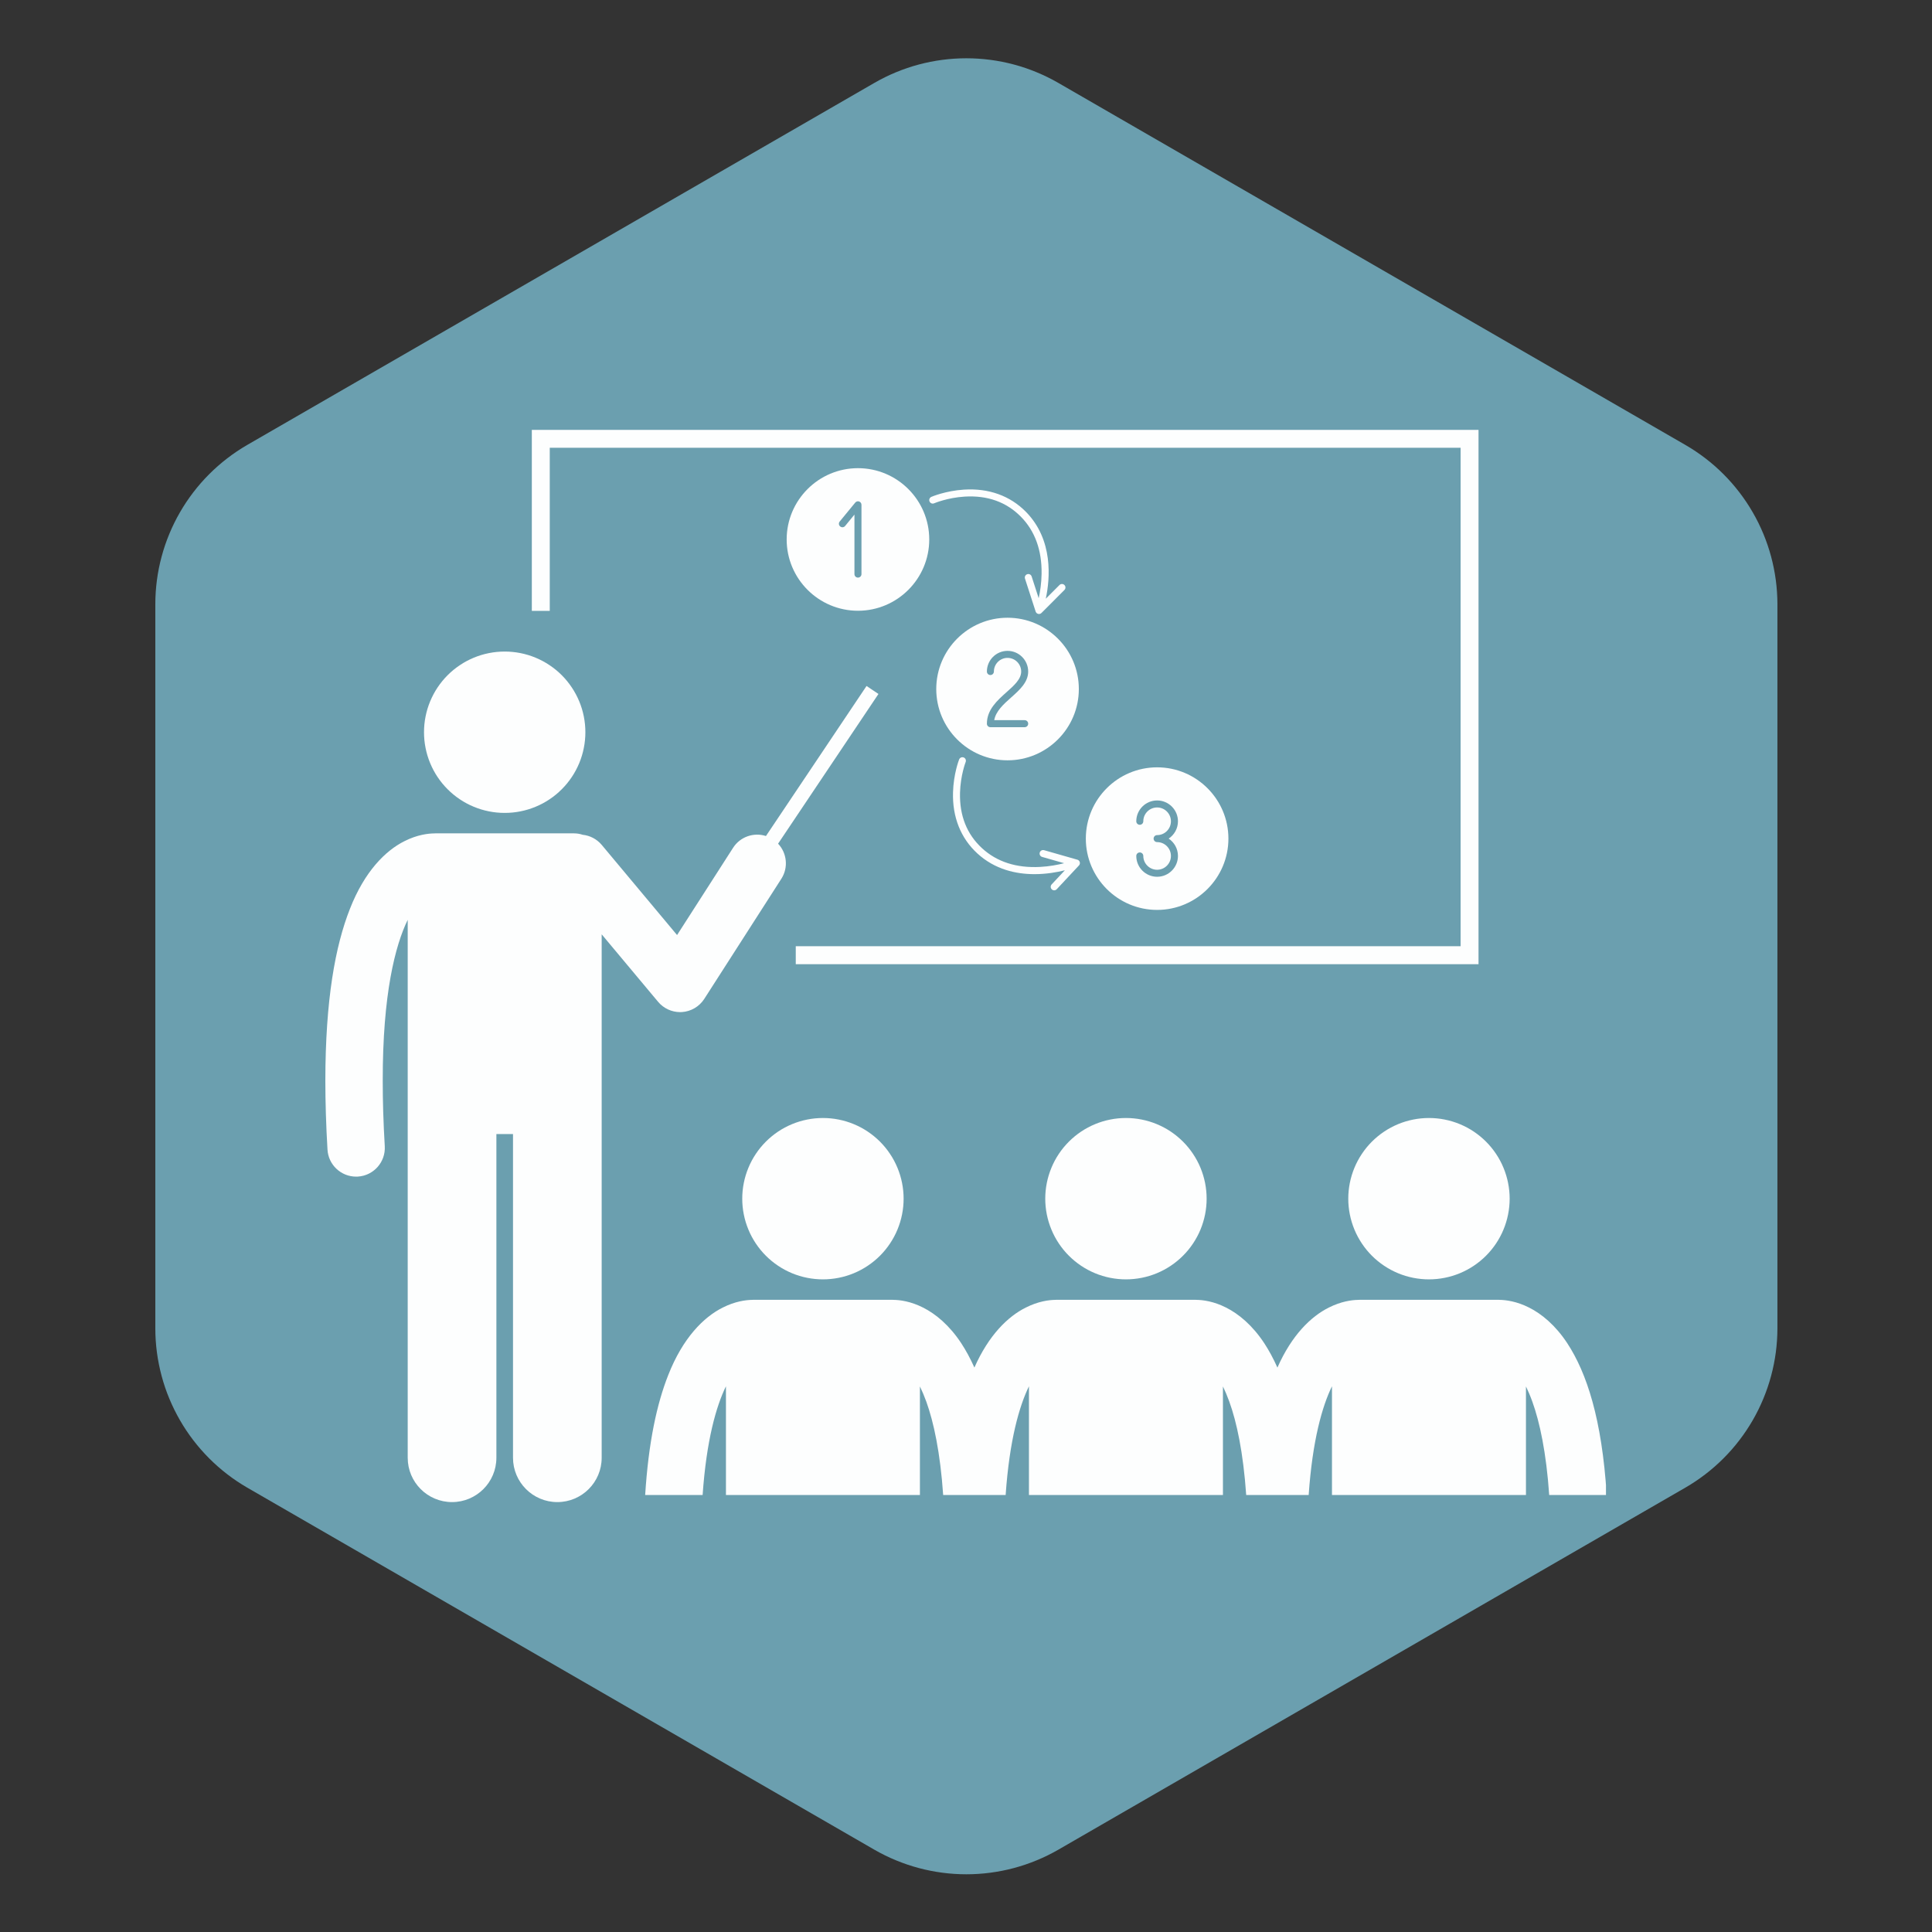
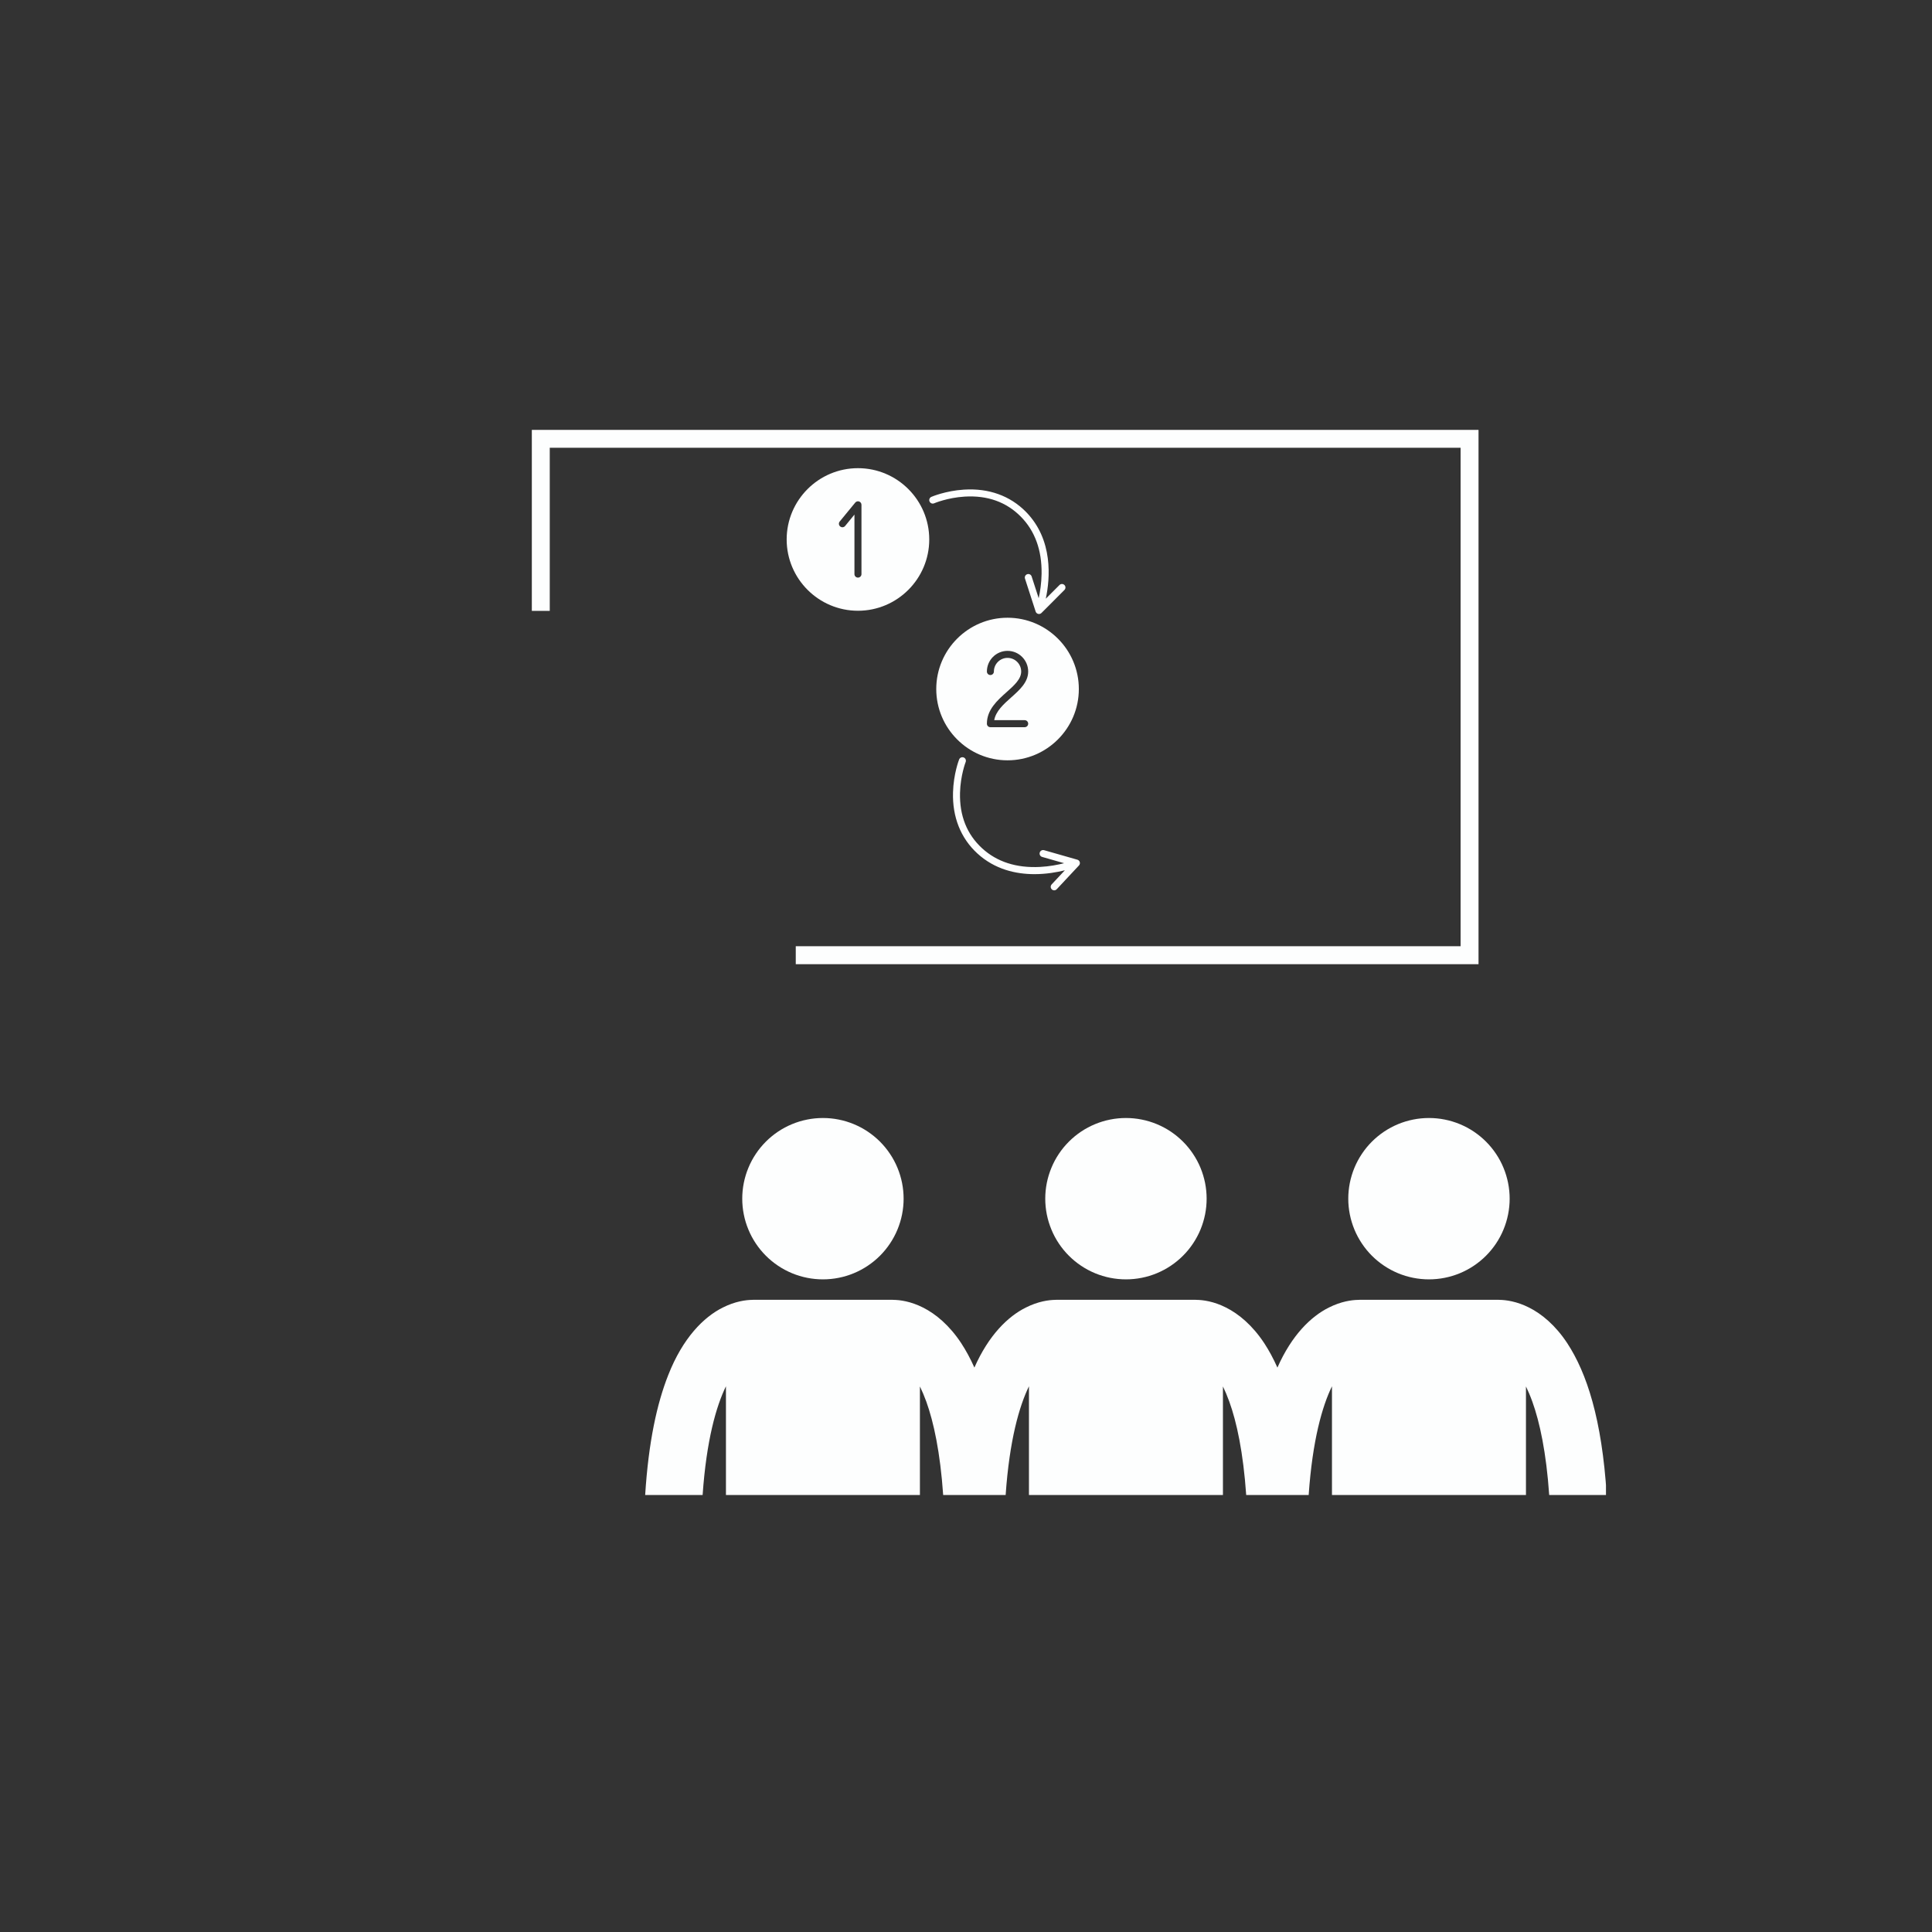
<svg xmlns="http://www.w3.org/2000/svg" width="500" zoomAndPan="magnify" viewBox="0 0 375 375" height="500" preserveAspectRatio="xMidYMid meet" version="1.0">
  <rect x="0" y="0" width="375" height="375" fill="#333333" stroke="none" />
  <defs>
    <clipPath id="a741a519fd">
      <path d="M 63.148 133 L 171 133 L 171 291.953 L 63.148 291.953 Z M 63.148 133 " clip-rule="nonzero" />
    </clipPath>
    <clipPath id="dcb663289a">
      <path d="M 103 83.355 L 287 83.355 L 287 188 L 103 188 Z M 103 83.355 " clip-rule="nonzero" />
    </clipPath>
    <clipPath id="41515f3944">
      <path d="M 125 252 L 311.719 252 L 311.719 291 L 125 291 Z M 125 252 " clip-rule="nonzero" />
    </clipPath>
    <clipPath id="98d36ae25f">
-       <path d="M 210 148 L 238.457 148 L 238.457 176.633 L 210 176.633 Z M 210 148 " clip-rule="nonzero" />
-     </clipPath>
+       </clipPath>
    <clipPath id="fb90a01fe1">
      <path d="M 152.691 90.871 L 181 90.871 L 181 119 L 152.691 119 Z M 152.691 90.871 " clip-rule="nonzero" />
    </clipPath>
  </defs>
-   <path fill="#6b9faf" d="M 30.148 117.258 C 30.148 115.703 30.254 114.152 30.457 112.605 C 30.66 111.062 30.965 109.539 31.371 108.031 C 31.773 106.527 32.273 105.055 32.871 103.617 C 33.465 102.18 34.152 100.785 34.934 99.434 C 35.711 98.086 36.574 96.793 37.523 95.555 C 38.469 94.32 39.492 93.148 40.594 92.047 C 41.695 90.945 42.863 89.918 44.098 88.969 C 45.332 88.02 46.621 87.152 47.969 86.371 L 169.73 16.082 C 171.082 15.305 172.477 14.617 173.914 14.023 C 175.355 13.426 176.828 12.926 178.336 12.523 C 179.84 12.121 181.367 11.82 182.91 11.617 C 184.457 11.414 186.008 11.312 187.566 11.312 C 189.125 11.312 190.676 11.414 192.223 11.617 C 193.766 11.82 195.293 12.121 196.797 12.523 C 198.305 12.926 199.777 13.426 201.215 14.023 C 202.656 14.617 204.051 15.305 205.402 16.082 L 327.148 86.371 C 328.496 87.152 329.789 88.016 331.023 88.965 C 332.262 89.914 333.43 90.941 334.531 92.043 C 335.633 93.145 336.656 94.316 337.605 95.551 C 338.555 96.789 339.418 98.082 340.199 99.43 C 340.98 100.777 341.668 102.172 342.266 103.613 C 342.863 105.051 343.363 106.523 343.77 108.031 C 344.172 109.535 344.477 111.059 344.684 112.605 C 344.887 114.148 344.992 115.699 344.996 117.258 L 344.996 257.844 C 344.992 259.402 344.887 260.957 344.684 262.5 C 344.477 264.047 344.172 265.57 343.766 267.074 C 343.363 268.582 342.859 270.051 342.262 271.492 C 341.664 272.934 340.977 274.328 340.199 275.676 C 339.418 277.023 338.555 278.316 337.605 279.555 C 336.656 280.793 335.633 281.961 334.531 283.062 C 333.43 284.164 332.258 285.191 331.023 286.141 C 329.789 287.09 328.496 287.957 327.148 288.738 L 205.402 359.035 C 204.051 359.809 202.656 360.496 201.215 361.09 C 199.777 361.684 198.301 362.184 196.797 362.586 C 195.293 362.988 193.766 363.289 192.223 363.492 C 190.676 363.695 189.125 363.797 187.566 363.797 C 186.008 363.797 184.457 363.695 182.91 363.492 C 181.367 363.289 179.84 362.988 178.336 362.586 C 176.828 362.184 175.355 361.684 173.918 361.09 C 172.477 360.496 171.082 359.809 169.73 359.035 L 47.969 288.738 C 46.621 287.957 45.332 287.09 44.098 286.141 C 42.863 285.188 41.695 284.164 40.594 283.059 C 39.496 281.957 38.469 280.785 37.523 279.551 C 36.574 278.312 35.711 277.02 34.934 275.672 C 34.156 274.32 33.469 272.926 32.871 271.488 C 32.273 270.051 31.773 268.578 31.371 267.074 C 30.969 265.566 30.664 264.043 30.457 262.5 C 30.254 260.953 30.148 259.402 30.148 257.844 Z M 30.148 117.258 " fill-opacity="1" fill-rule="nonzero" />
  <g clip-path="url(#a741a519fd)">
-     <path fill="#fdfefe" d="M 127.738 194.453 C 128.793 195.719 130.367 196.449 132.012 196.453 C 132.125 196.453 132.242 196.445 132.359 196.441 C 134.121 196.328 135.738 195.379 136.695 193.891 L 151.66 170.57 C 153.066 168.379 152.734 165.57 151.027 163.758 L 170.508 134.699 L 168.195 133.148 L 148.672 162.27 C 146.328 161.516 143.68 162.387 142.289 164.559 L 131.418 181.492 L 116.793 163.992 C 115.824 162.84 114.488 162.176 113.102 162.031 C 112.57 161.852 112 161.754 111.406 161.754 L 84.516 161.754 C 84.461 161.754 84.406 161.762 84.352 161.762 C 83.105 161.77 80.973 162.023 78.543 163.25 C 74.797 165.105 70.762 169.168 67.938 176.363 C 65.078 183.586 63.16 194.035 63.148 209.805 C 63.152 213.883 63.281 218.316 63.566 223.141 C 63.738 226.102 66.195 228.383 69.121 228.383 C 69.23 228.383 69.34 228.379 69.453 228.375 C 72.52 228.191 74.863 225.559 74.684 222.488 C 74.41 217.859 74.285 213.641 74.289 209.805 C 74.262 192.945 76.723 183.477 79.137 178.535 L 79.137 282.949 C 79.137 287.703 82.988 291.555 87.742 291.555 C 92.492 291.555 96.348 287.703 96.348 282.949 L 96.348 220.117 L 99.574 220.117 L 99.574 282.949 C 99.574 287.703 103.43 291.555 108.18 291.555 C 112.934 291.555 116.785 287.703 116.785 282.949 L 116.785 181.352 Z M 127.738 194.453 " fill-opacity="1" fill-rule="nonzero" />
-   </g>
-   <path fill="#fdfefe" d="M 113.621 142.125 C 113.621 143.156 113.52 144.172 113.32 145.18 C 113.121 146.191 112.824 147.168 112.43 148.121 C 112.035 149.07 111.555 149.973 110.98 150.828 C 110.41 151.684 109.762 152.473 109.035 153.199 C 108.309 153.926 107.516 154.578 106.66 155.148 C 105.805 155.719 104.902 156.203 103.953 156.594 C 103.004 156.988 102.023 157.285 101.016 157.484 C 100.008 157.688 98.988 157.785 97.961 157.785 C 96.934 157.785 95.914 157.688 94.906 157.484 C 93.898 157.285 92.918 156.988 91.969 156.594 C 91.016 156.203 90.113 155.719 89.262 155.148 C 88.406 154.578 87.613 153.926 86.887 153.199 C 86.16 152.473 85.512 151.684 84.938 150.828 C 84.367 149.973 83.887 149.07 83.492 148.121 C 83.098 147.168 82.801 146.191 82.602 145.18 C 82.398 144.172 82.301 143.156 82.301 142.125 C 82.301 141.098 82.398 140.078 82.602 139.07 C 82.801 138.062 83.098 137.082 83.492 136.133 C 83.887 135.184 84.367 134.281 84.938 133.426 C 85.512 132.57 86.16 131.777 86.887 131.051 C 87.613 130.324 88.406 129.676 89.262 129.105 C 90.113 128.531 91.016 128.051 91.969 127.656 C 92.918 127.262 93.898 126.965 94.906 126.766 C 95.914 126.566 96.934 126.465 97.961 126.465 C 98.988 126.465 100.008 126.566 101.016 126.766 C 102.023 126.965 103.004 127.262 103.953 127.656 C 104.902 128.051 105.805 128.531 106.66 129.105 C 107.516 129.676 108.309 130.324 109.035 131.051 C 109.762 131.777 110.41 132.57 110.98 133.426 C 111.555 134.281 112.035 135.184 112.43 136.133 C 112.824 137.082 113.121 138.062 113.32 139.07 C 113.52 140.078 113.621 141.098 113.621 142.125 Z M 113.621 142.125 " fill-opacity="1" fill-rule="nonzero" />
+     </g>
  <g clip-path="url(#dcb663289a)">
    <path fill="#fdfefe" d="M 286.98 83.438 L 103.227 83.438 L 103.227 118.566 L 106.707 118.566 L 106.707 86.914 L 283.5 86.914 L 283.5 183.664 L 154.457 183.664 L 154.457 187.148 L 286.98 187.148 Z M 286.98 83.438 " fill-opacity="1" fill-rule="nonzero" />
  </g>
  <path fill="#fdfefe" d="M 175.391 232.664 C 175.391 233.691 175.289 234.711 175.09 235.719 C 174.891 236.727 174.59 237.707 174.199 238.656 C 173.805 239.605 173.324 240.508 172.75 241.363 C 172.18 242.219 171.531 243.012 170.805 243.738 C 170.078 244.465 169.285 245.113 168.43 245.684 C 167.574 246.258 166.672 246.738 165.723 247.133 C 164.773 247.527 163.793 247.824 162.785 248.023 C 161.777 248.223 160.758 248.324 159.73 248.324 C 158.699 248.324 157.684 248.223 156.676 248.023 C 155.664 247.824 154.688 247.527 153.734 247.133 C 152.785 246.738 151.883 246.258 151.027 245.684 C 150.172 245.113 149.383 244.465 148.656 243.738 C 147.93 243.012 147.277 242.219 146.707 241.363 C 146.137 240.508 145.652 239.605 145.262 238.656 C 144.867 237.707 144.57 236.727 144.371 235.719 C 144.168 234.711 144.07 233.691 144.07 232.664 C 144.07 231.637 144.168 230.617 144.371 229.609 C 144.57 228.602 144.867 227.621 145.262 226.672 C 145.652 225.719 146.137 224.816 146.707 223.965 C 147.277 223.109 147.93 222.316 148.656 221.59 C 149.383 220.863 150.172 220.215 151.027 219.641 C 151.883 219.07 152.785 218.59 153.734 218.195 C 154.688 217.801 155.664 217.504 156.676 217.305 C 157.684 217.102 158.699 217.004 159.73 217.004 C 160.758 217.004 161.777 217.102 162.785 217.305 C 163.793 217.504 164.773 217.801 165.723 218.195 C 166.672 218.59 167.574 219.07 168.43 219.641 C 169.285 220.215 170.078 220.863 170.805 221.59 C 171.531 222.316 172.18 223.109 172.75 223.965 C 173.324 224.816 173.805 225.719 174.199 226.672 C 174.59 227.621 174.891 228.602 175.09 229.609 C 175.289 230.617 175.391 231.637 175.391 232.664 Z M 175.391 232.664 " fill-opacity="1" fill-rule="nonzero" />
  <path fill="#fdfefe" d="M 234.207 232.664 C 234.207 233.691 234.105 234.711 233.906 235.719 C 233.703 236.727 233.406 237.707 233.016 238.656 C 232.621 239.605 232.137 240.508 231.566 241.363 C 230.996 242.219 230.348 243.012 229.617 243.738 C 228.891 244.465 228.102 245.113 227.246 245.684 C 226.391 246.258 225.488 246.738 224.539 247.133 C 223.59 247.527 222.609 247.824 221.602 248.023 C 220.59 248.223 219.574 248.324 218.547 248.324 C 217.516 248.324 216.5 248.223 215.488 248.023 C 214.48 247.824 213.5 247.527 212.551 247.133 C 211.602 246.738 210.699 246.258 209.844 245.684 C 208.988 245.113 208.199 244.465 207.473 243.738 C 206.742 243.012 206.094 242.219 205.523 241.363 C 204.953 240.508 204.469 239.605 204.078 238.656 C 203.684 237.707 203.387 236.727 203.184 235.719 C 202.984 234.711 202.883 233.691 202.883 232.664 C 202.883 231.637 202.984 230.617 203.184 229.609 C 203.387 228.602 203.684 227.621 204.078 226.672 C 204.469 225.719 204.953 224.816 205.523 223.965 C 206.094 223.109 206.742 222.316 207.473 221.59 C 208.199 220.863 208.988 220.215 209.844 219.641 C 210.699 219.07 211.602 218.59 212.551 218.195 C 213.5 217.801 214.48 217.504 215.488 217.305 C 216.5 217.102 217.516 217.004 218.547 217.004 C 219.574 217.004 220.59 217.102 221.602 217.305 C 222.609 217.504 223.59 217.801 224.539 218.195 C 225.488 218.59 226.391 219.07 227.246 219.641 C 228.102 220.215 228.891 220.863 229.617 221.59 C 230.348 222.316 230.996 223.109 231.566 223.965 C 232.137 224.816 232.621 225.719 233.016 226.672 C 233.406 227.621 233.703 228.602 233.906 229.609 C 234.105 230.617 234.207 231.637 234.207 232.664 Z M 234.207 232.664 " fill-opacity="1" fill-rule="nonzero" />
  <g clip-path="url(#41515f3944)">
    <path fill="#fdfefe" d="M 140.906 269.078 L 140.906 290.184 L 178.555 290.184 L 178.555 269.109 C 178.969 269.953 179.383 270.926 179.797 272.059 C 181.23 276.035 182.496 281.887 183.07 290.184 L 195.195 290.184 C 195.938 279.508 197.844 272.922 199.719 269.078 L 199.719 290.184 L 237.371 290.184 L 237.371 269.109 C 237.785 269.953 238.199 270.926 238.609 272.059 C 240.047 276.035 241.309 281.887 241.887 290.184 L 254.012 290.184 C 254.754 279.508 256.656 272.922 258.535 269.078 L 258.535 290.184 L 296.188 290.184 L 296.188 269.109 C 296.598 269.953 297.016 270.926 297.426 272.059 C 298.859 276.035 300.125 281.887 300.699 290.184 L 311.859 290.184 C 310.93 275.426 307.984 266.488 304.207 260.719 C 301.922 257.246 299.246 255.02 296.773 253.789 C 294.398 252.59 292.305 252.32 291.051 252.301 C 290.969 252.301 290.891 252.289 290.805 252.289 L 263.914 252.289 C 263.82 252.289 263.73 252.301 263.641 252.305 C 262.383 252.32 260.305 252.598 257.941 253.789 C 254.457 255.516 250.723 259.152 247.945 265.449 C 247.152 263.668 246.297 262.098 245.391 260.715 C 243.105 257.246 240.43 255.02 237.961 253.789 C 235.582 252.586 233.488 252.316 232.234 252.301 C 232.152 252.297 232.074 252.289 231.988 252.289 L 205.098 252.289 C 205.004 252.289 204.914 252.297 204.824 252.301 C 203.566 252.32 201.488 252.594 199.125 253.789 C 195.641 255.512 191.906 259.152 189.129 265.445 C 188.336 263.664 187.48 262.098 186.574 260.715 C 184.289 257.246 181.613 255.02 179.145 253.789 C 176.766 252.586 174.672 252.316 173.418 252.301 C 173.336 252.297 173.258 252.289 173.172 252.289 L 146.281 252.289 C 146.188 252.289 146.098 252.297 146.004 252.301 C 144.746 252.32 142.672 252.594 140.312 253.785 C 136.566 255.641 132.531 259.703 129.703 266.902 C 127.512 272.445 125.875 279.895 125.227 290.184 L 136.379 290.184 C 137.121 279.512 139.027 272.922 140.906 269.078 Z M 140.906 269.078 " fill-opacity="1" fill-rule="nonzero" />
  </g>
  <path fill="#fdfefe" d="M 293.023 232.664 C 293.023 233.691 292.922 234.711 292.719 235.719 C 292.52 236.727 292.223 237.707 291.828 238.656 C 291.438 239.605 290.953 240.508 290.383 241.363 C 289.812 242.219 289.16 243.012 288.434 243.738 C 287.707 244.465 286.918 245.113 286.062 245.684 C 285.207 246.258 284.305 246.738 283.355 247.133 C 282.402 247.527 281.426 247.824 280.414 248.023 C 279.406 248.223 278.391 248.324 277.359 248.324 C 276.332 248.324 275.312 248.223 274.305 248.023 C 273.297 247.824 272.316 247.527 271.367 247.133 C 270.418 246.738 269.516 246.258 268.66 245.684 C 267.805 245.113 267.016 244.465 266.285 243.738 C 265.559 243.012 264.91 242.219 264.34 241.363 C 263.77 240.508 263.285 239.605 262.891 238.656 C 262.5 237.707 262.203 236.727 262 235.719 C 261.801 234.711 261.699 233.691 261.699 232.664 C 261.699 231.637 261.801 230.617 262 229.609 C 262.203 228.602 262.5 227.621 262.891 226.672 C 263.285 225.719 263.77 224.816 264.34 223.965 C 264.91 223.109 265.559 222.316 266.285 221.59 C 267.016 220.863 267.805 220.215 268.66 219.641 C 269.516 219.07 270.418 218.59 271.367 218.195 C 272.316 217.801 273.297 217.504 274.305 217.305 C 275.312 217.102 276.332 217.004 277.359 217.004 C 278.391 217.004 279.406 217.102 280.414 217.305 C 281.426 217.504 282.402 217.801 283.355 218.195 C 284.305 218.59 285.207 219.07 286.062 219.641 C 286.918 220.215 287.707 220.863 288.434 221.59 C 289.16 222.316 289.812 223.109 290.383 223.965 C 290.953 224.816 291.438 225.719 291.828 226.672 C 292.223 227.621 292.52 228.602 292.719 229.609 C 292.922 230.617 293.023 231.637 293.023 232.664 Z M 293.023 232.664 " fill-opacity="1" fill-rule="nonzero" />
  <path fill="#fdfefe" d="M 195.562 147.578 C 203.191 147.578 209.402 141.371 209.402 133.742 C 209.402 126.109 203.191 119.902 195.562 119.902 C 187.934 119.902 181.727 126.109 181.727 133.742 C 181.727 141.371 187.934 147.578 195.562 147.578 Z M 195.562 127.695 C 194.102 127.695 192.914 128.883 192.914 130.344 C 192.914 130.719 192.609 131.023 192.234 131.023 C 191.859 131.023 191.555 130.719 191.555 130.344 C 191.555 128.133 193.352 126.332 195.562 126.332 C 197.773 126.332 199.57 128.133 199.57 130.344 C 199.57 132.434 197.891 133.93 196.266 135.375 C 194.801 136.68 193.293 138.023 192.977 139.785 L 198.891 139.785 C 199.266 139.785 199.57 140.09 199.57 140.469 C 199.57 140.844 199.266 141.148 198.891 141.148 L 192.234 141.148 C 191.859 141.148 191.555 140.844 191.555 140.469 C 191.555 137.746 193.578 135.949 195.359 134.359 C 196.828 133.055 198.211 131.824 198.211 130.344 C 198.211 128.883 197.023 127.695 195.562 127.695 Z M 195.562 127.695 " fill-opacity="1" fill-rule="nonzero" />
  <g clip-path="url(#98d36ae25f)">
    <path fill="#fdfefe" d="M 224.598 148.938 C 216.965 148.938 210.758 155.145 210.758 162.773 C 210.758 170.402 216.965 176.613 224.598 176.613 C 232.227 176.613 238.434 170.402 238.434 162.773 C 238.434 155.145 232.227 148.938 224.598 148.938 Z M 228.641 166.137 C 228.641 168.367 226.824 170.18 224.598 170.18 C 222.367 170.18 220.551 168.367 220.551 166.137 C 220.551 165.762 220.855 165.457 221.234 165.457 C 221.609 165.457 221.914 165.762 221.914 166.137 C 221.914 167.617 223.117 168.82 224.598 168.82 C 226.074 168.82 227.277 167.617 227.277 166.137 C 227.277 164.656 226.074 163.453 224.598 163.453 C 224.219 163.453 223.914 163.148 223.914 162.773 C 223.914 162.398 224.219 162.094 224.598 162.094 C 226.074 162.094 227.277 160.891 227.277 159.41 C 227.277 157.93 226.074 156.727 224.598 156.727 C 223.117 156.727 221.914 157.93 221.914 159.41 C 221.914 159.785 221.609 160.09 221.234 160.09 C 220.855 160.09 220.551 159.785 220.551 159.41 C 220.551 157.18 222.367 155.367 224.598 155.367 C 226.824 155.367 228.641 157.18 228.641 159.41 C 228.641 160.812 227.926 162.047 226.84 162.773 C 227.926 163.5 228.641 164.738 228.641 166.137 Z M 228.641 166.137 " fill-opacity="1" fill-rule="nonzero" />
  </g>
  <g clip-path="url(#fb90a01fe1)">
    <path fill="#fdfefe" d="M 166.531 90.871 C 158.898 90.871 152.691 97.078 152.691 104.707 C 152.691 112.34 158.898 118.547 166.531 118.547 C 174.16 118.547 180.367 112.34 180.367 104.707 C 180.367 97.078 174.16 90.871 166.531 90.871 Z M 167.211 111.434 C 167.211 111.809 166.906 112.113 166.531 112.113 C 166.152 112.113 165.848 111.809 165.848 111.434 L 165.848 99.883 L 164.039 102.09 C 163.801 102.383 163.371 102.422 163.082 102.184 C 162.789 101.945 162.746 101.52 162.984 101.227 L 166.004 97.551 C 166.188 97.328 166.488 97.242 166.758 97.34 C 167.031 97.438 167.211 97.695 167.211 97.98 Z M 167.211 111.434 " fill-opacity="1" fill-rule="nonzero" />
  </g>
  <path fill="#fdfefe" d="M 198.156 100.297 C 200.883 103.066 202.234 106.785 202.172 111.352 C 202.148 113.211 201.879 114.883 201.609 116.113 L 200.242 111.891 C 200.129 111.531 199.746 111.336 199.387 111.453 C 199.031 111.566 198.832 111.953 198.949 112.309 L 201.02 118.707 C 201.094 118.93 201.277 119.102 201.508 119.156 C 201.562 119.172 201.613 119.176 201.668 119.176 C 201.844 119.176 202.02 119.105 202.148 118.977 L 206.605 114.512 C 206.871 114.246 206.871 113.812 206.605 113.551 C 206.34 113.285 205.906 113.285 205.645 113.551 L 202.988 116.207 C 203.816 112.316 204.48 104.777 199.125 99.34 C 196.055 96.223 191.902 94.73 187.113 95.035 C 183.535 95.262 180.887 96.395 180.777 96.441 C 180.434 96.594 180.273 96.992 180.426 97.336 C 180.574 97.684 180.973 97.84 181.316 97.691 C 181.344 97.68 183.891 96.594 187.242 96.391 C 191.668 96.121 195.34 97.438 198.156 100.297 Z M 198.156 100.297 " fill-opacity="1" fill-rule="nonzero" />
  <path fill="#fdfefe" d="M 209.117 166.867 L 202.652 165.02 C 202.289 164.918 201.914 165.125 201.812 165.488 C 201.707 165.848 201.918 166.227 202.277 166.328 L 206.547 167.547 C 205.34 167.855 203.703 168.176 201.867 168.27 C 197.281 168.508 193.492 167.285 190.617 164.641 C 187.66 161.926 186.223 158.301 186.34 153.871 C 186.426 150.516 187.422 147.93 187.434 147.906 C 187.57 147.555 187.398 147.16 187.051 147.023 C 186.699 146.887 186.305 147.059 186.168 147.406 C 186.121 147.52 185.082 150.203 184.98 153.789 C 184.84 158.582 186.473 162.684 189.695 165.645 C 193.109 168.781 197.223 169.672 200.789 169.672 C 203.094 169.672 205.168 169.301 206.688 168.922 L 204.125 171.664 C 203.867 171.941 203.883 172.371 204.156 172.629 C 204.285 172.75 204.453 172.812 204.621 172.812 C 204.801 172.812 204.984 172.738 205.117 172.594 L 209.426 167.984 C 209.59 167.812 209.648 167.566 209.586 167.34 C 209.523 167.109 209.344 166.93 209.117 166.867 Z M 209.117 166.867 " fill-opacity="1" fill-rule="nonzero" />
</svg>